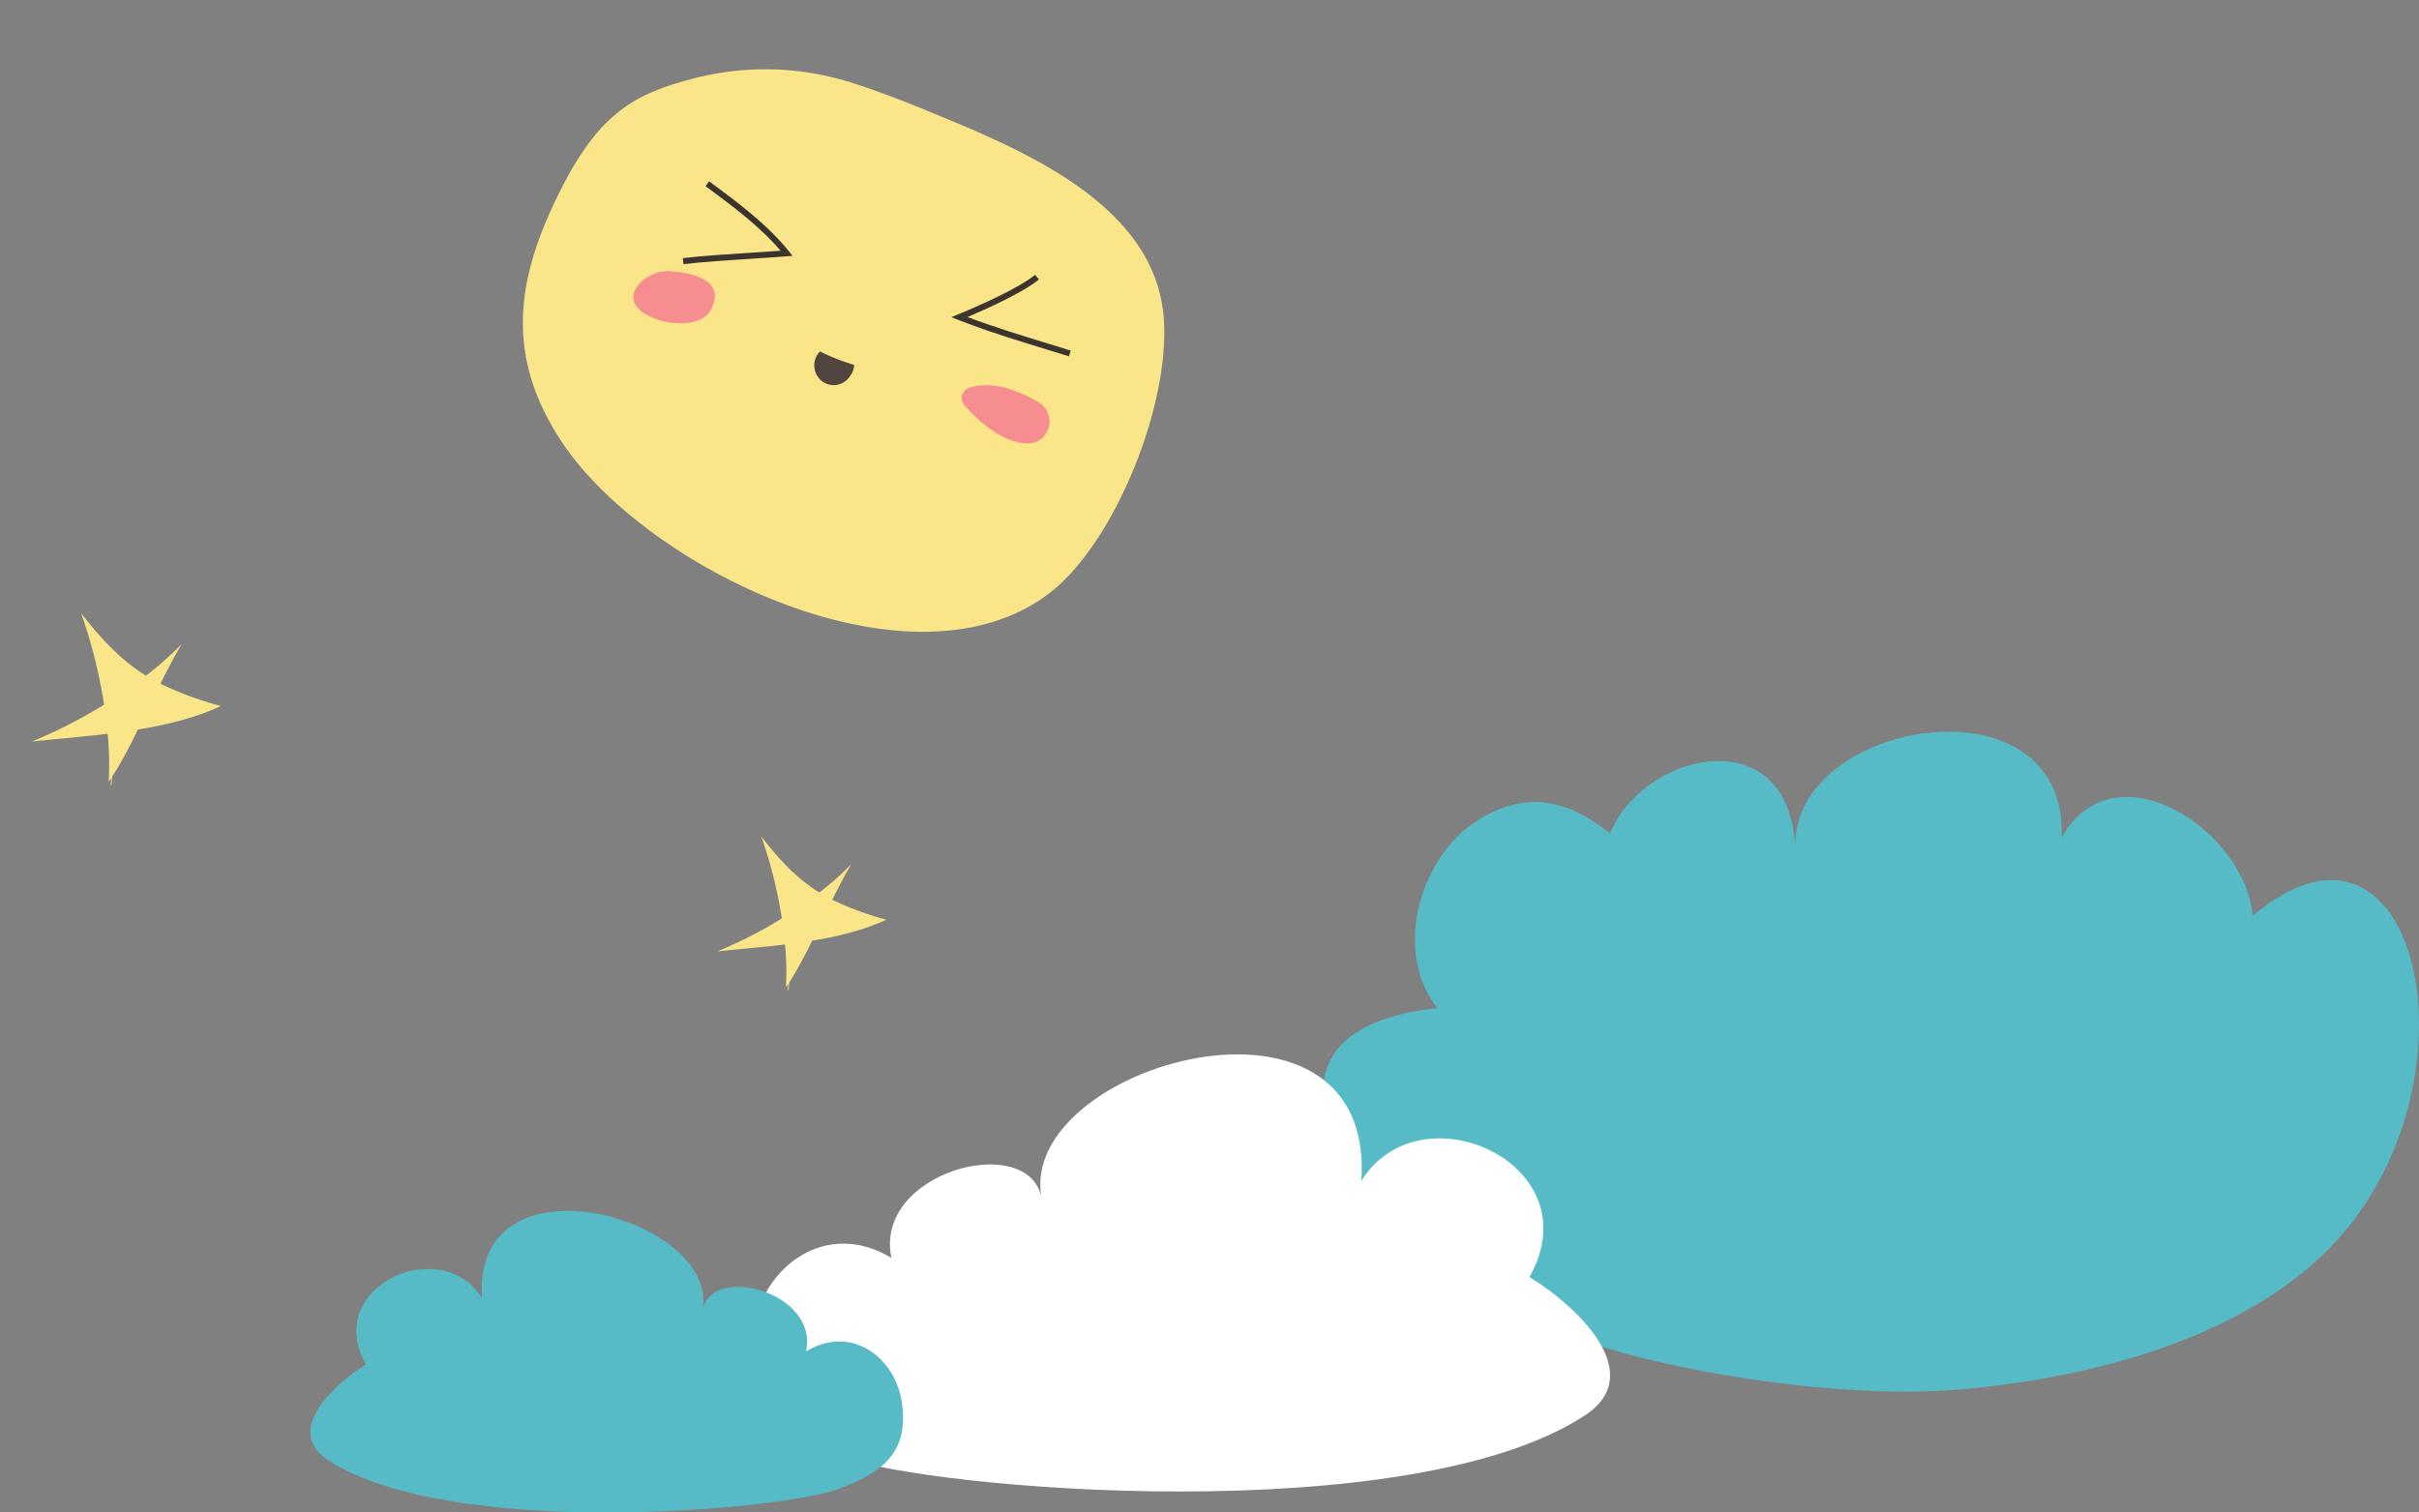
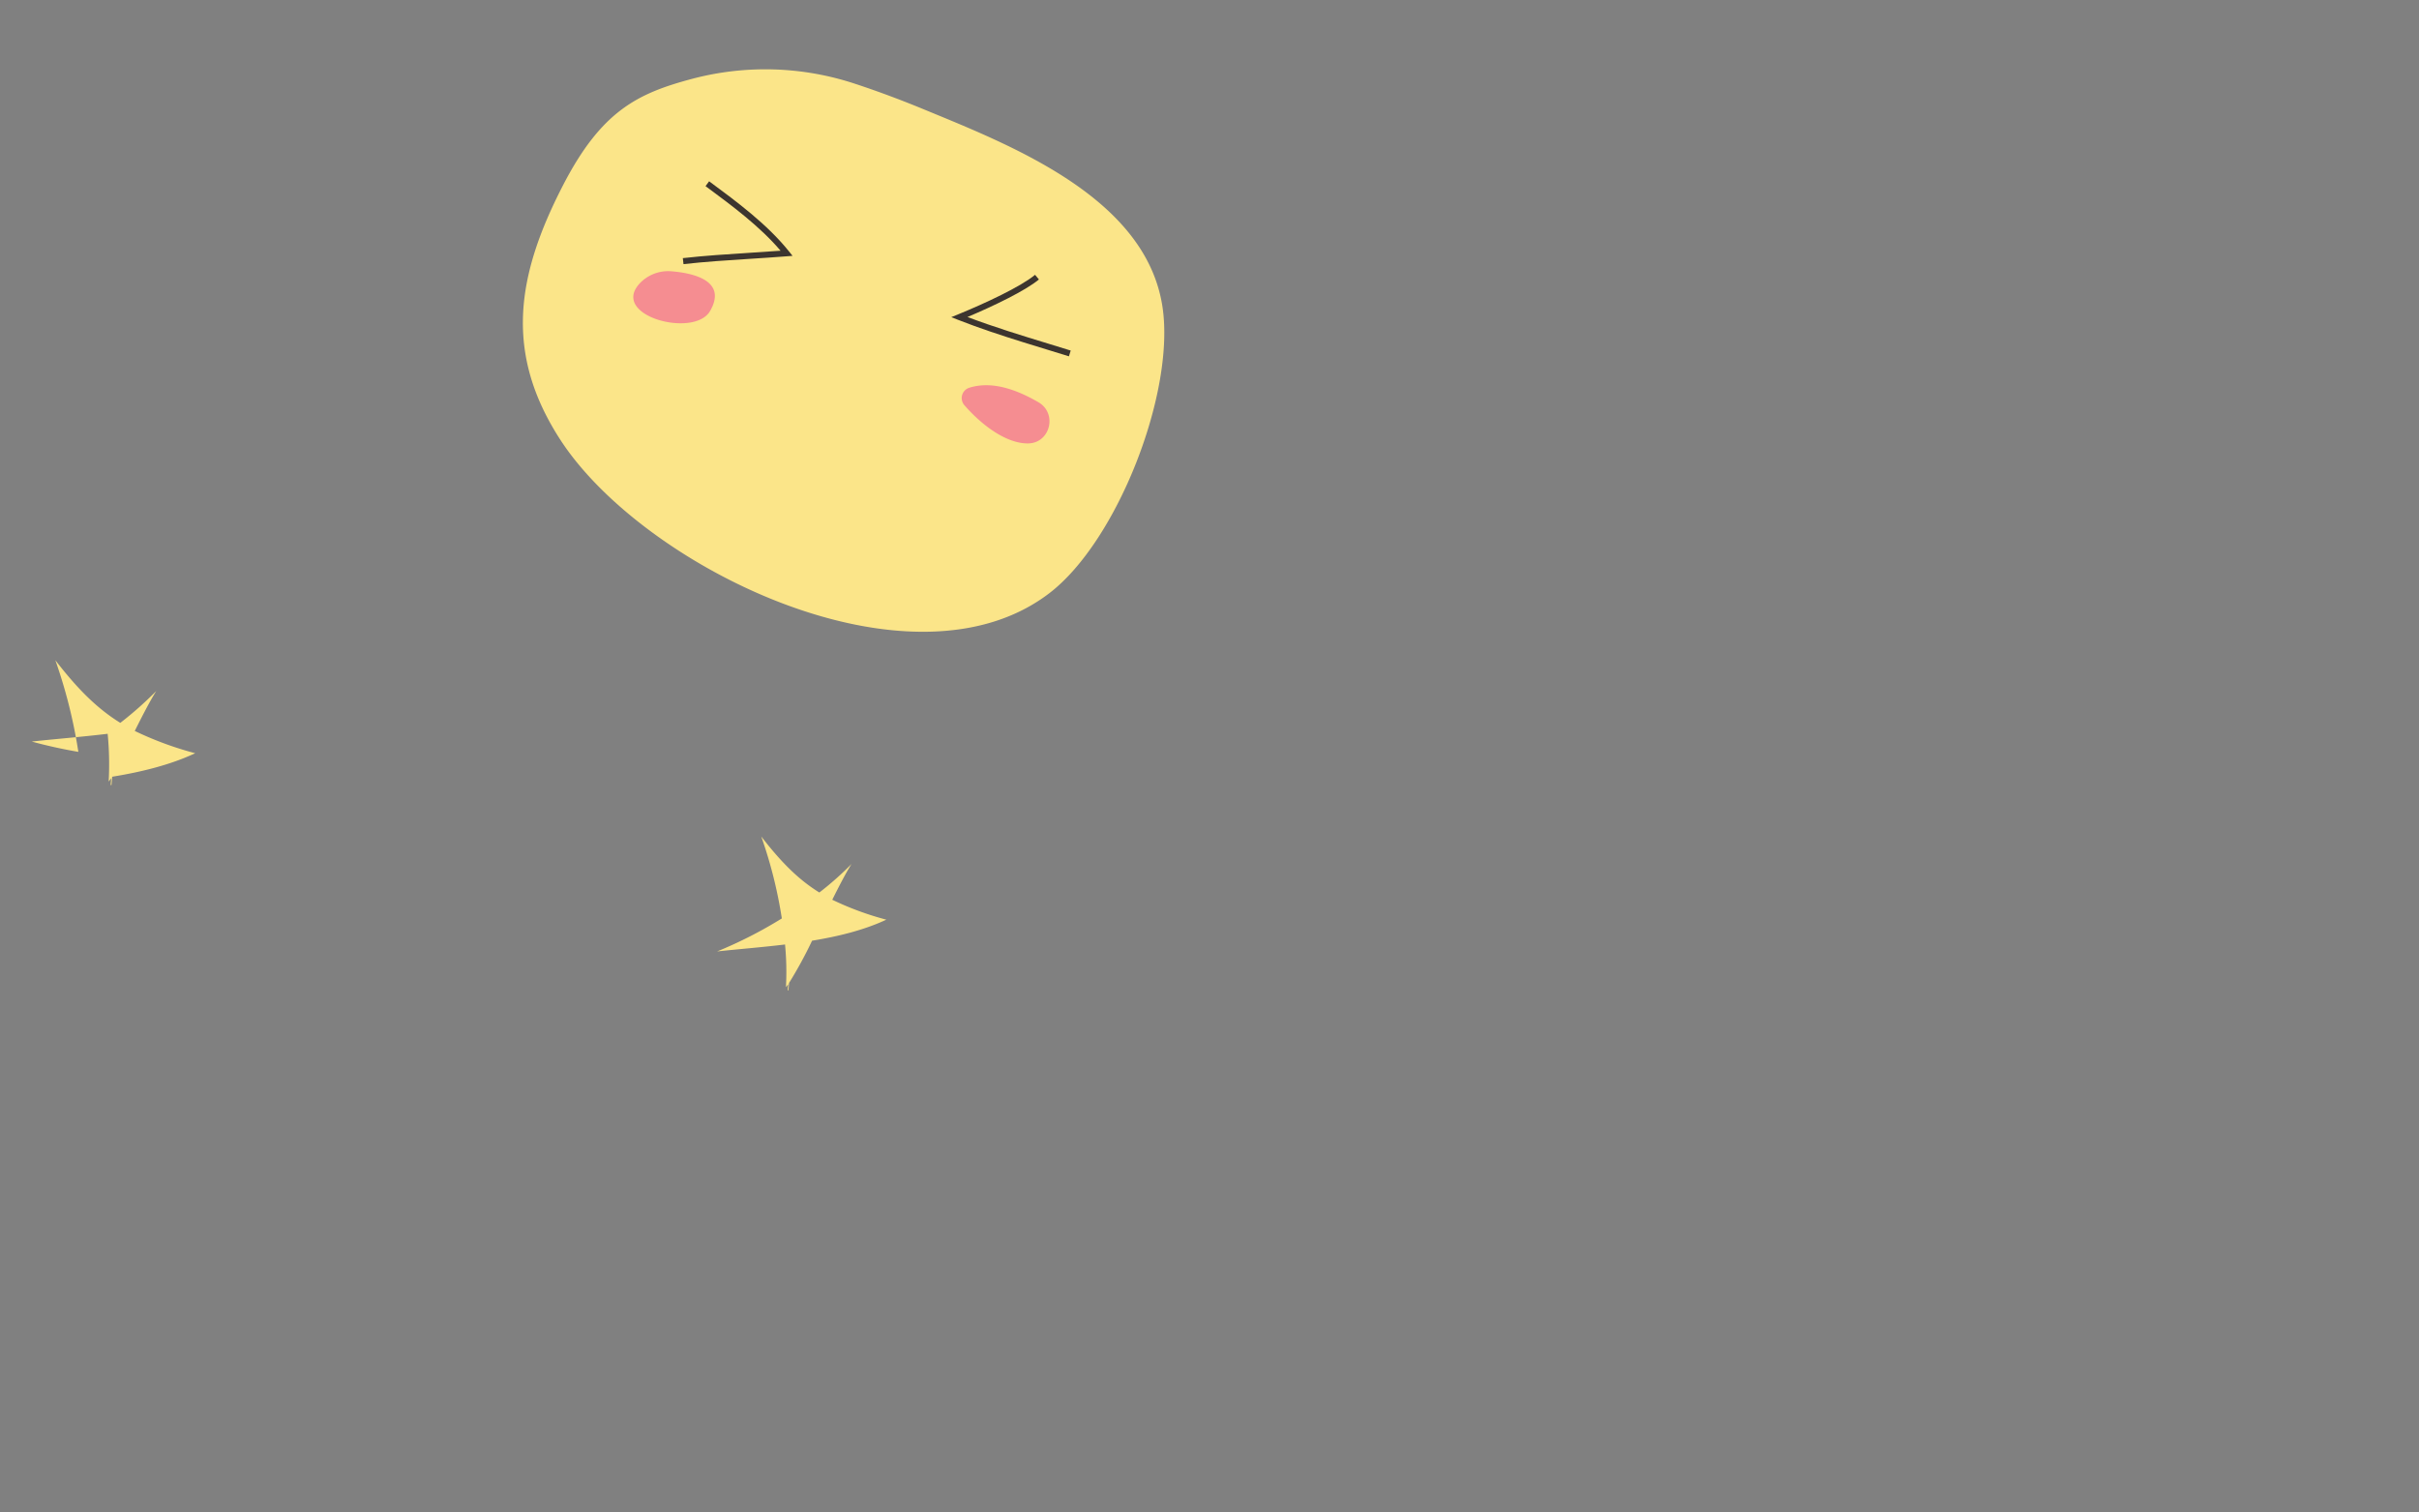
<svg xmlns="http://www.w3.org/2000/svg" width="742.504" height="464.356" viewBox="0 0 742.504 464.356">
  <rect x="0" y="0" width="742.504" height="464.356" fill="#808080" stroke="none" />
  <g transform="translate(-1407.799 -10992.595)">
-     <path d="M2345.911,4427.113c-1.841-25.833-42.087-53.057-58.583-24.161,2-50.192-82.512-36.513-81.792,2.852-2.147-39.65-46.678-28.961-56.8-4.1-10.229-8-22.886-14.321-39.34-4.826-18.937,10.926-27.7,40.718-13.708,58.466-73.013,8.053-17.322,76.945,34.41,98.335,32.347,13.374,89.551,21.845,125.283,18.842,38.972-3.275,89.816-15.281,117.794-47.4C2417.058,4474.74,2395.89,4384.714,2345.911,4427.113Z" transform="translate(-246.71 6846.734)" fill="#57bbc7" />
    <g transform="translate(-425.761 9786.942) rotate(20)">
      <g transform="translate(2315.938 440.096)">
        <path d="M2390.731,440.232a87.715,87.715,0,0,0-47.618,15.776c-14.092,9.864-22.7,18.724-25.944,44.346-3.885,30.658.539,54.38,26.027,73.569,37.386,28.148,128.495,37.828,157.143-7.18,14.117-22.178,15.242-71.3,2.444-94.57-16.319-29.669-60.522-30.549-89.65-31.789C2404.748,440.028,2397.24,440.032,2390.731,440.232Z" transform="translate(-2315.938 -440.096)" fill="#fbe589" />
        <g transform="translate(42.45 43.589)">
          <path d="M2399.245,550.347l-.824-1.659c6.066-3.015,12.484-5.825,18.692-8.543,2.884-1.264,5.852-2.563,8.728-3.86-8.645-4.9-18.925-7.94-28.056-10.643l-.374-.111.526-1.776.374.11c9.784,2.9,20.873,6.178,30.021,11.733l1.495.908-1.591.726c-3.386,1.546-6.941,3.1-10.38,4.609C2411.668,544.551,2405.271,547.353,2399.245,550.347Z" transform="translate(-2397.411 -523.756)" fill="#3c352f" />
        </g>
        <g transform="translate(127.086 36.357)">
          <path d="M2583.317,530.568c-7.053.329-14.189.557-21.155.379l-2.31-.059,1.711-1.553c6.569-5.958,15.226-14.629,18.005-19.459l1.606.924c-2.646,4.6-10.27,12.411-16.658,18.34,8.647.113,17.543-.347,26.171-.8,2.38-.123,4.755-.246,7.125-.358l.087,1.851c-2.366.111-4.739.234-7.116.357C2588.313,530.322,2585.82,530.451,2583.317,530.568Z" transform="translate(-2559.852 -509.876)" fill="#3c352f" />
        </g>
-         <path d="M2502.153,596.012a55.912,55.912,0,0,1-8.568-.408l-.064.145a5.909,5.909,0,0,0,.288,5.359l.105.183a5.916,5.916,0,0,0,10.77-1.184q.151-.5.274-1.014a5.734,5.734,0,0,0-.154-3.171C2503.9,595.968,2503.015,596,2502.153,596.012Z" transform="translate(-2400.752 -514.58)" fill="#50463f" />
        <path d="M2387.9,580.029a12.014,12.014,0,0,0-8.012,6.97c-5.041,12.361,21.578,10,23.25.452C2405,576.818,2394.215,578.308,2387.9,580.029Z" transform="translate(-2346.264 -506.539)" fill="#f58d91" />
        <path d="M2583.282,587.657c7.586,4.172,16.366,6.6,22.373,4.334,6.382-2.407,5.37-11.779-1.346-12.975-8.008-1.424-15.836-1.222-21.466,3.088a3.324,3.324,0,0,0-.2,5.091h0A3.366,3.366,0,0,0,2583.282,587.657Z" transform="translate(-2443.159 -506.256)" fill="#f58d91" />
      </g>
    </g>
    <g transform="translate(878.565 8592.201) rotate(73)">
-       <path d="M2670.813,252.951c1.381-7.218,3.113-15.03,4.535-22.987a97.627,97.627,0,0,1,14.113,3.991c-.219-.326-.477-.677-.767-1.05l1.5.6.46.185c.029-.082.058-.163.091-.243l-.457-.183-1.925-.773a146.473,146.473,0,0,0-11.55-11.784c1.229-9.073,1.734-18.116.547-26.479a104.18,104.18,0,0,1-11.965,15.742c-3.989-3.788-7.543-7.28-9.807-9.906a107.4,107.4,0,0,1,6.132,13.424c-6.232,5.458-13.553,9.41-24.217,13.445a155.923,155.923,0,0,1,28.966,1.472A149.386,149.386,0,0,1,2670.813,252.951Z" fill="#fbe589" />
+       <path d="M2670.813,252.951c1.381-7.218,3.113-15.03,4.535-22.987a97.627,97.627,0,0,1,14.113,3.991c-.219-.326-.477-.677-.767-1.05l1.5.6.46.185c.029-.082.058-.163.091-.243l-.457-.183-1.925-.773c1.229-9.073,1.734-18.116.547-26.479a104.18,104.18,0,0,1-11.965,15.742c-3.989-3.788-7.543-7.28-9.807-9.906a107.4,107.4,0,0,1,6.132,13.424c-6.232,5.458-13.553,9.41-24.217,13.445a155.923,155.923,0,0,1,28.966,1.472A149.386,149.386,0,0,1,2670.813,252.951Z" fill="#fbe589" />
    </g>
    <g transform="translate(1084.041 8661.82) rotate(73)">
      <path d="M2667.292,246.743c1.235-6.455,2.784-13.441,4.055-20.557a87.316,87.316,0,0,1,12.621,3.569c-.2-.291-.427-.605-.686-.939l1.344.54.412.166c.025-.073.052-.146.081-.218l-.408-.164-1.721-.691a131,131,0,0,0-10.329-10.539c1.1-8.114,1.551-16.2.489-23.68a93.158,93.158,0,0,1-10.7,14.078c-3.567-3.388-6.745-6.511-8.771-8.859a96.052,96.052,0,0,1,5.484,12c-5.573,4.881-12.12,8.415-21.657,12.024a139.441,139.441,0,0,1,25.9,1.316A133.6,133.6,0,0,1,2667.292,246.743Z" fill="#fbe589" />
    </g>
-     <path d="M2353.122,4220.242c2.957-20.412,22.755-34.868,42.615-22.816-5.544-26.568,42.2-39,46.1-18.385-7.821-40.976,102.577-71.954,98.155-5.269,18.188-29.2,71.208-5,51.589,29.525,15.043,9.178,36.4,29.8,17.022,42.481-54.117,35.429-201.477,22.591-227.362,12.85C2362.462,4251.561,2349.821,4243.022,2353.122,4220.242Z" transform="translate(-714.329 7181.375)" fill="#fff" />
-     <path d="M3088.125,4224.256c-2.04-14.08-15.7-24.051-29.4-15.738,3.824-18.326-29.111-26.9-31.8-12.682,5.395-28.264-70.755-49.632-67.705-3.635-12.546-20.139-49.117-3.449-35.585,20.366-10.376,6.331-25.106,20.553-11.741,29.3,37.328,24.438,138.974,15.583,156.828,8.863C3081.683,4245.858,3090.4,4239.968,3088.125,4224.256Z" transform="translate(-1403.491 7198.967)" fill="#57bbc7" />
  </g>
</svg>